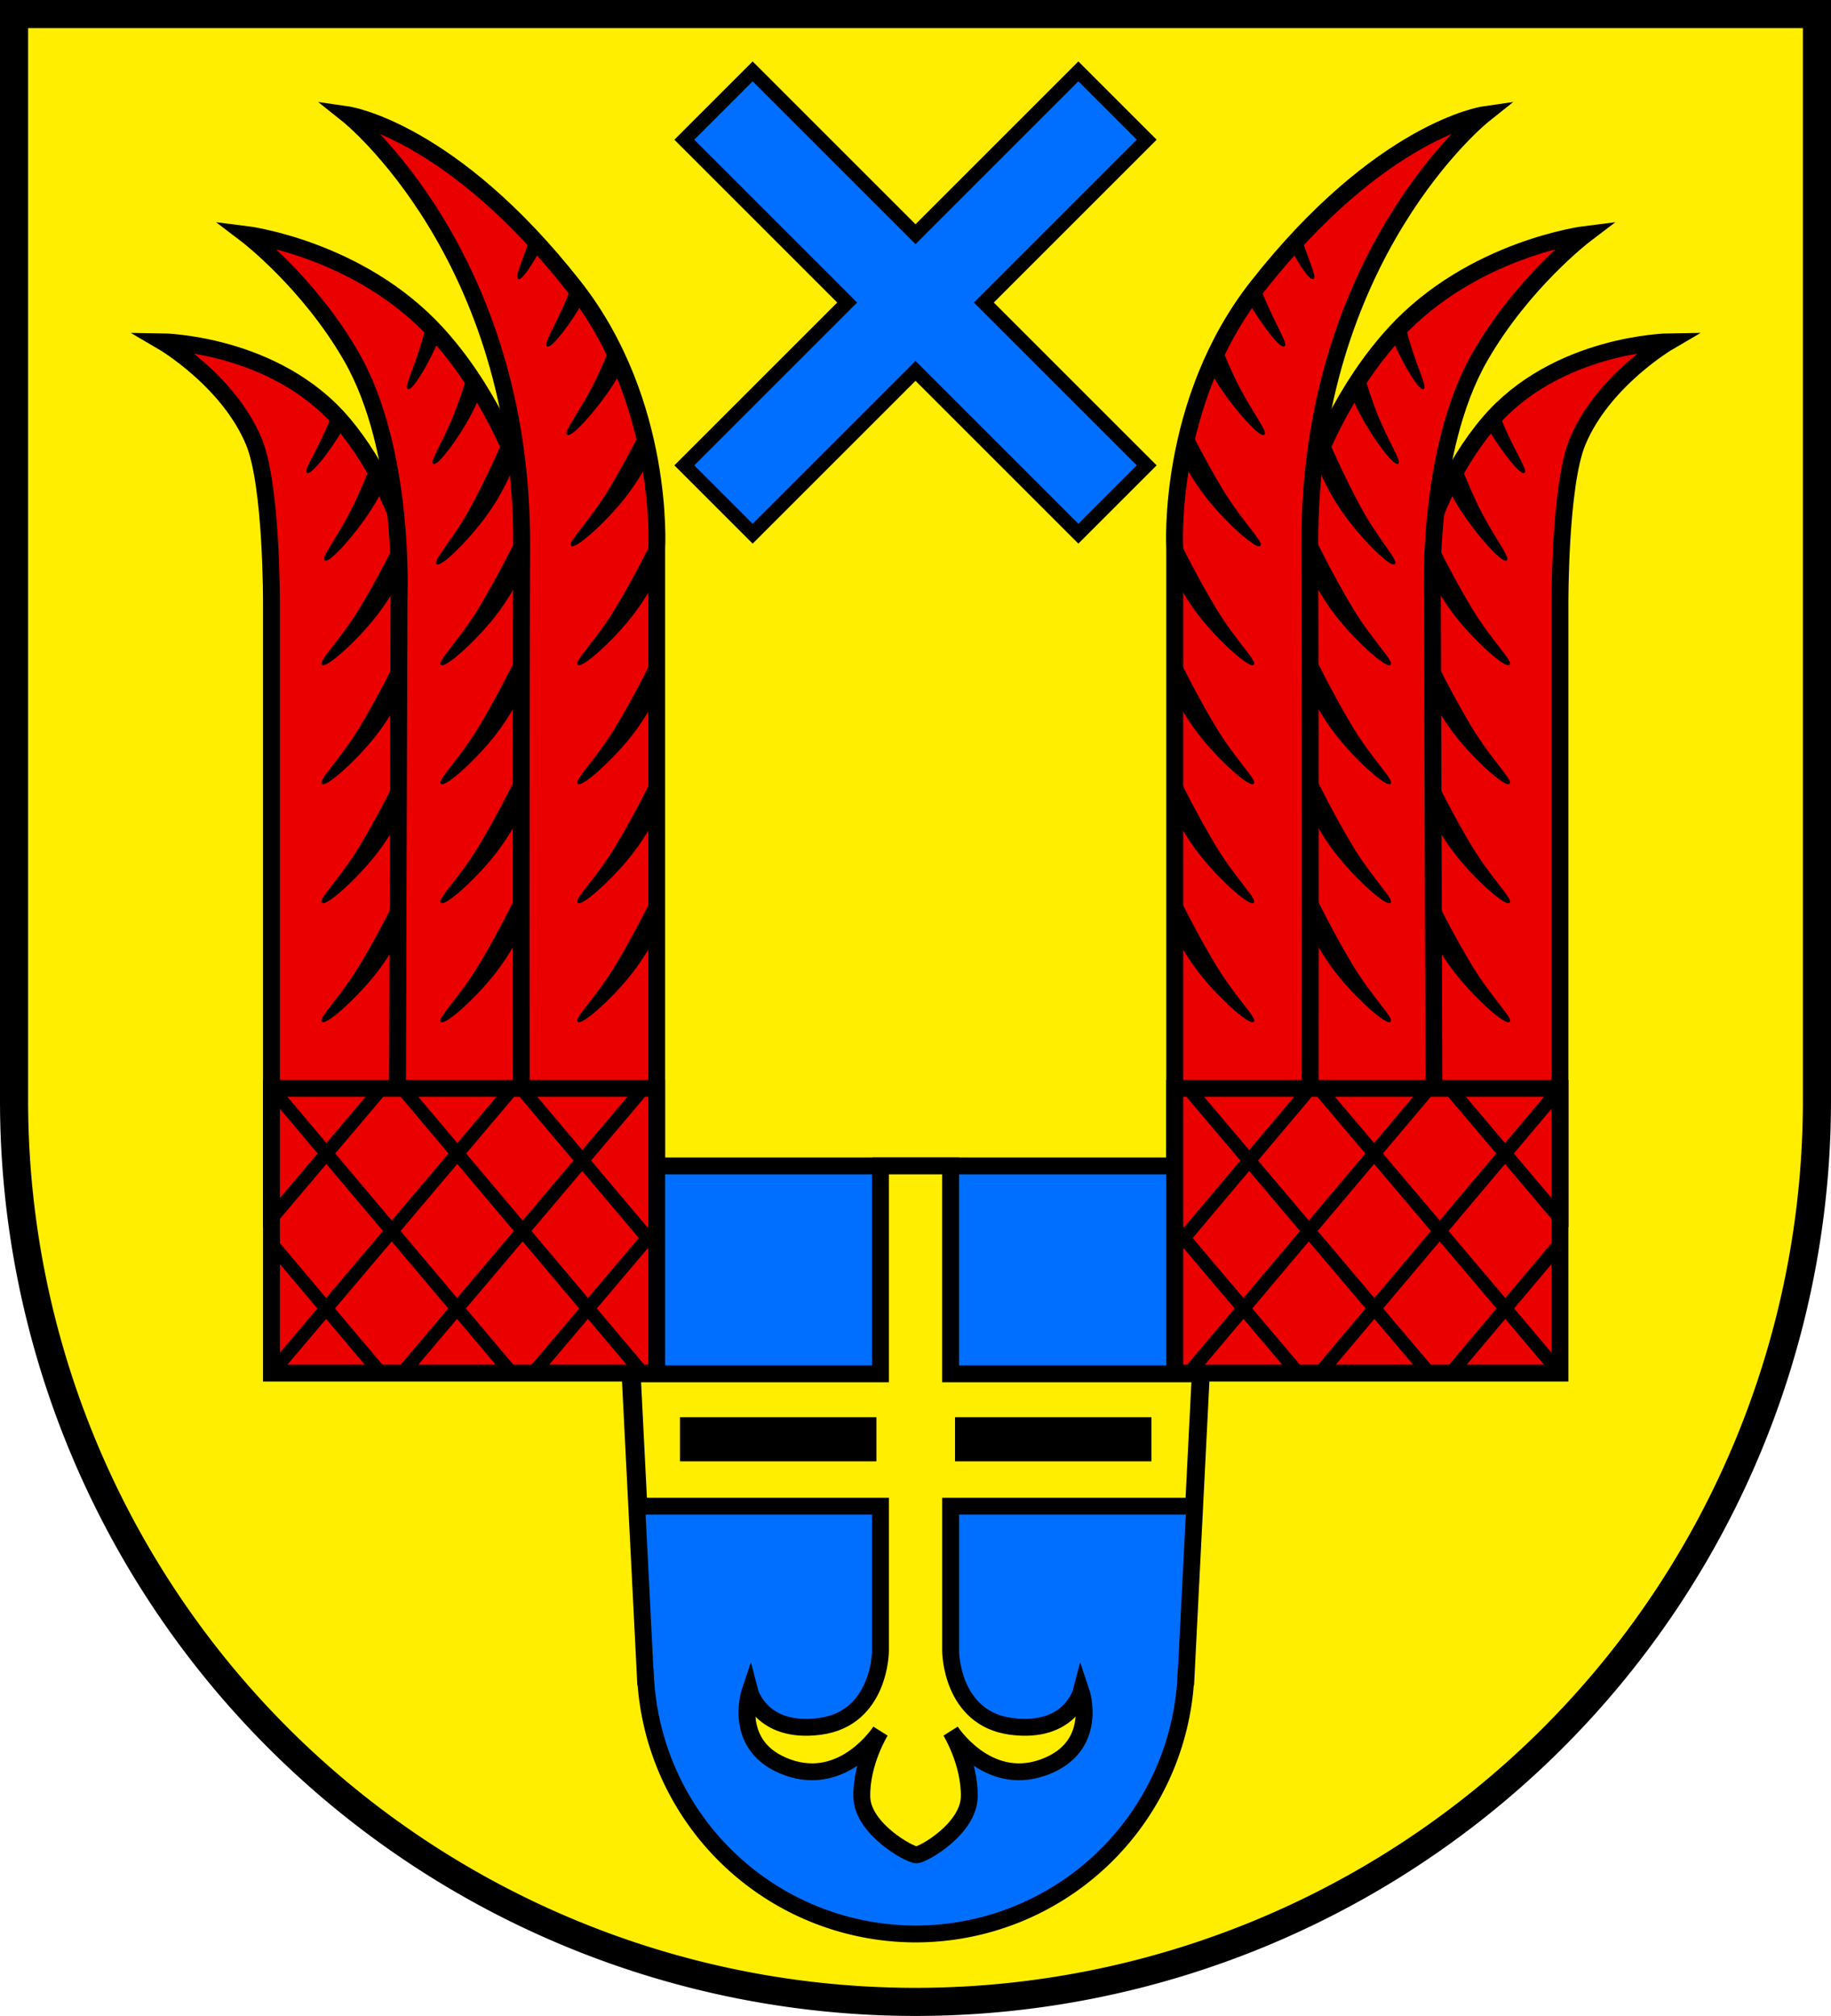
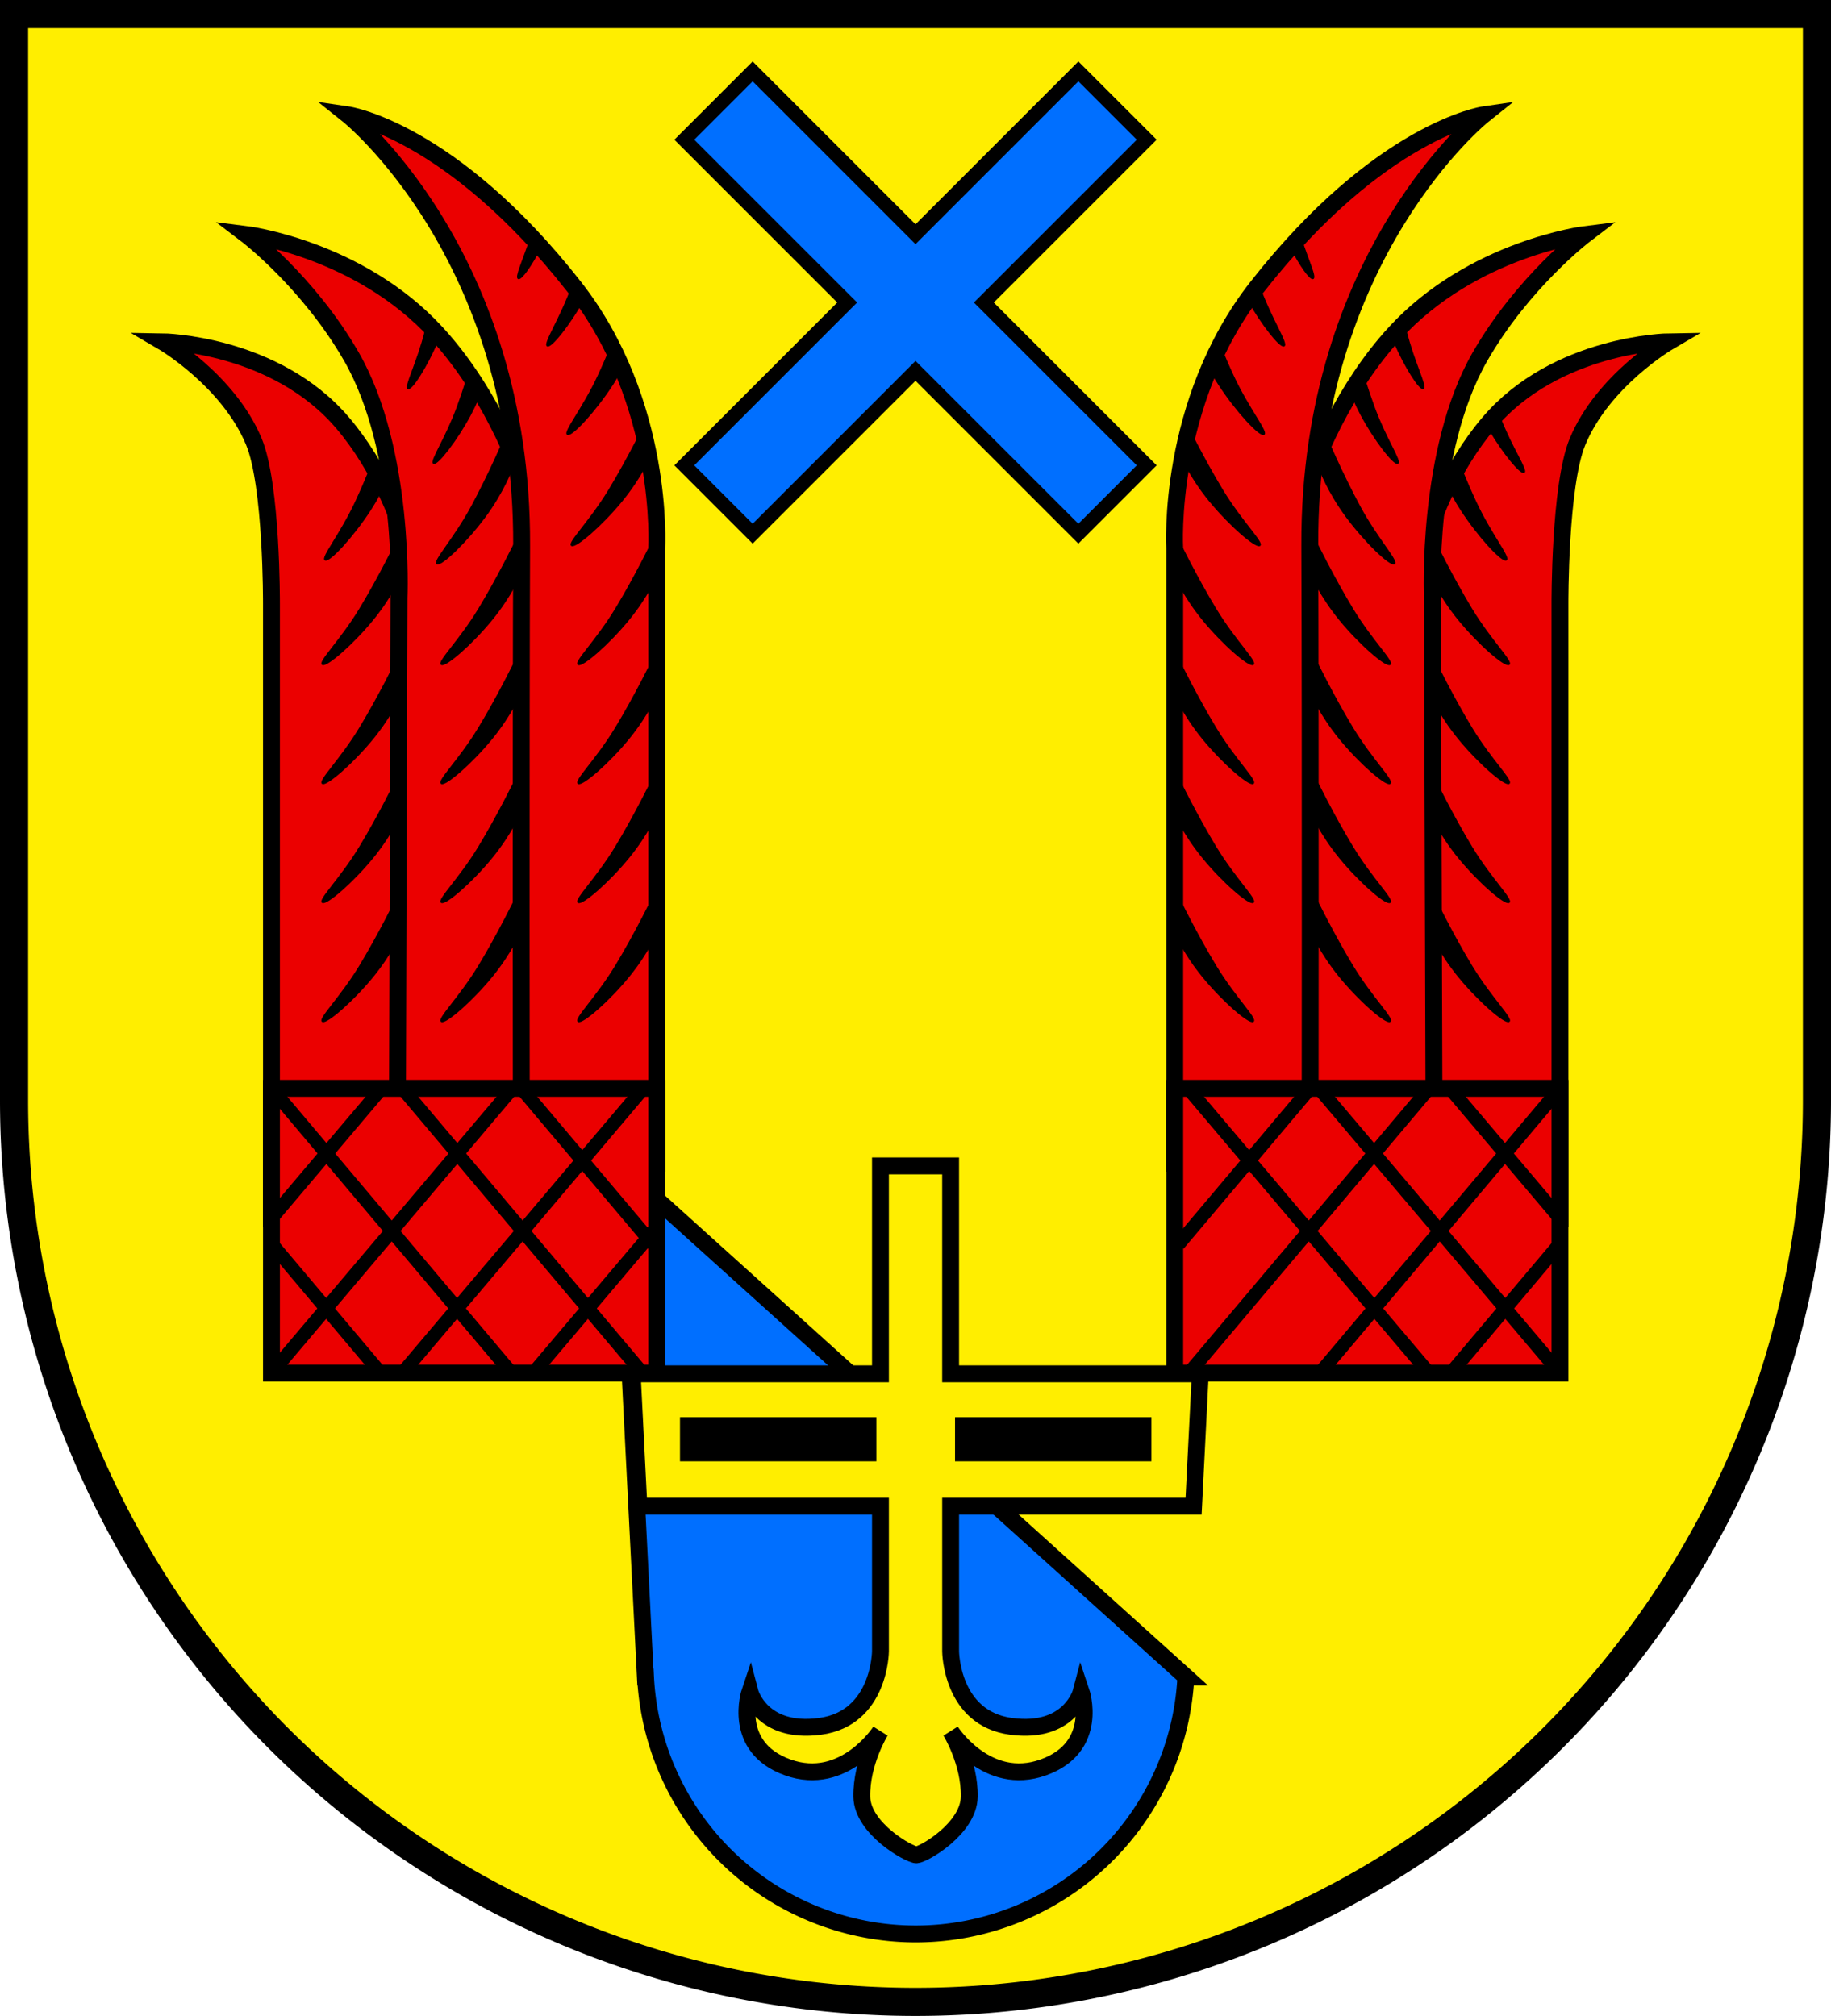
<svg xmlns="http://www.w3.org/2000/svg" xmlns:ns1="http://www.inkscape.org/namespaces/inkscape" xmlns:ns2="http://sodipodi.sourceforge.net/DTD/sodipodi-0.dtd" width="162.837mm" height="179.311mm" viewBox="0 0 162.837 179.311" version="1.1" id="svg4780" ns1:version="1.2.2 (732a01da63, 2022-12-09)" ns2:docname="DEU Bakum COA.svg">
  <ns2:namedview id="namedview4782" pagecolor="#ffffff" bordercolor="#666666" borderopacity="1.0" ns1:showpageshadow="2" ns1:pageopacity="0.0" ns1:pagecheckerboard="0" ns1:deskcolor="#d1d1d1" ns1:document-units="mm" showgrid="false" ns1:zoom="0.40848045" ns1:cx="340.28556" ns1:cy="466.36259" ns1:current-layer="layer1" />
  <defs id="defs4777" />
  <g ns1:label="Ebene 1" ns1:groupmode="layer" id="layer1" transform="translate(-547.819,-46.26)">
    <g id="g4592" transform="translate(510.412,-14.927)">
      <path id="path4158" style="fill:#ffee00;fill-opacity:1;stroke:#000000;stroke-width:2.5;stroke-dasharray:none" d="m 38.657,62.436 v 96.643 a 80.169,80.169 0 0 0 80.169,80.169 80.169,80.169 0 0 0 80.168,-80.169 V 62.436 Z" />
      <g id="g3951" transform="translate(-208.084,-9.859)">
        <g id="g3873">
-           <path id="path1815" style="fill:#006fff;fill-opacity:1;stroke:#000000;stroke-width:1.5;stroke-dasharray:none" d="m 300.591,174.75 2.295,45.456 h 0.015 a 24.072,24.072 0 0 0 24.026,22.859 24.072,24.072 0 0 0 24.027,-22.859 h 0.015 l 2.295,-45.456 z" />
+           <path id="path1815" style="fill:#006fff;fill-opacity:1;stroke:#000000;stroke-width:1.5;stroke-dasharray:none" d="m 300.591,174.75 2.295,45.456 h 0.015 a 24.072,24.072 0 0 0 24.026,22.859 24.072,24.072 0 0 0 24.027,-22.859 h 0.015 z" />
          <path id="path3475" style="fill:#ffee00;fill-opacity:1;stroke:#000000;stroke-width:1.5;stroke-dasharray:none" d="m 323.793,174.75 v 18.493 h -22.078 l 0.594,11.775 h 21.484 v 12.906 c 0,0 -0.034,5.965 -5.38,6.676 -5.247,0.698 -6.234,-3.082 -6.234,-3.082 0,0 -1.659,4.931 3.369,6.733 5.027,1.802 8.245,-3.224 8.245,-3.224 0,0 -1.709,2.75 -1.659,5.832 0.046,2.846 4.244,5.168 4.851,5.167 0.607,-9e-4 4.66,-2.322 4.706,-5.167 0.05,-3.082 -1.658,-5.832 -1.658,-5.832 0,0 3.217,5.026 8.245,3.224 5.027,-1.802 3.368,-6.733 3.368,-6.733 0,0 -0.987,3.78 -6.234,3.082 -5.346,-0.711 -5.379,-6.676 -5.379,-6.676 v -12.906 h 21.608 l 0.594,-11.775 h -22.203 v -18.493 z" ns2:nodetypes="ccccccscscssscscsccccccc" />
          <rect style="fill:#000000;stroke:none;stroke-width:1.5;stroke-dasharray:none" id="rect3677" width="17.467" height="3.923" x="305.964" y="197.103" />
          <rect style="fill:#000000;stroke:none;stroke-width:1.5;stroke-dasharray:none" id="rect3783" width="17.467" height="3.923" x="-347.892" y="197.103" ns1:transform-center-x="-12.230314" ns1:transform-center-y="-2.6821292" transform="scale(-1,1)" />
        </g>
        <g id="g1755">
          <g id="g1613">
            <path style="fill:#eb0000;fill-opacity:1;stroke:#000000;stroke-width:1.5;stroke-dasharray:none" d="m 269.632,179.419 2e-5,-54.669 c 0,0 0.048,-10.527 -1.557,-14.406 -2.267,-5.476 -8.12,-8.899 -8.12,-8.899 0,0 9.998,0.142 16.018,7.23 6.663,7.846 7.564,19.466 7.564,19.466 l -0.556,50.834 z" id="path1340" ns2:nodetypes="ccscsccc" />
            <path style="fill:#eb0000;fill-opacity:1;stroke:#000000;stroke-width:1.5;stroke-dasharray:none" d="m 280.816,175.559 0.162,-51.33 c 0,0 0.583,-13.063 -4.227,-21.448 -3.823,-6.664 -9.377,-10.885 -9.377,-10.885 0,0 10.036,1.243 16.941,8.772 8.806,9.601 10.855,24.822 10.855,24.822 l -0.065,50.038 z" id="path1313" ns2:nodetypes="ccscsccc" />
            <path style="fill:#eb0000;fill-opacity:1;stroke:#000000;stroke-width:1.5;stroke-dasharray:none" d="m 303.893,174.527 v -54.727 c 0,0 0.767,-12.917 -7.341,-23.248 -10.957,-13.96 -20.133,-15.295 -20.133,-15.295 0,0 15.573,12.403 15.462,38.32 -0.071,16.463 -0.028,55.215 -0.028,55.215 z" id="path1309" ns2:nodetypes="ccscscc" />
            <g id="g1253">
              <path style="fill:#eb0000;fill-opacity:1;stroke:#000000;stroke-width:1.5;stroke-dasharray:none" d="m 269.632,167.849 h 34.26 v 25.327 h -34.26 z" id="path1051" />
              <path style="fill:none;stroke:#000000;stroke-width:1.2;stroke-dasharray:none" d="m 269.632,193.176 21.233,-25.091" id="path1053" />
              <path style="fill:none;stroke:#000000;stroke-width:1.2;stroke-dasharray:none" d="M 281.274,193.176 302.507,168.085" id="path1055" />
              <path style="fill:none;stroke:#000000;stroke-width:1.2;stroke-dasharray:none" d="m 269.582,179.479 9.642,-11.394" id="path1057" ns2:nodetypes="cc" />
              <path style="fill:none;stroke:#000000;stroke-width:1.2;stroke-dasharray:none" d="m 292.916,193.176 10.903,-12.885" id="path1059" ns2:nodetypes="cc" />
              <path style="fill:none;stroke:#000000;stroke-width:1.2;stroke-dasharray:none" d="m 269.632,167.849 21.154,25.091" id="path1157" />
              <path style="fill:none;stroke:#000000;stroke-width:1.2;stroke-dasharray:none" d="m 281.274,167.849 21.154,25.091" id="path1177" />
              <path style="fill:none;stroke:#000000;stroke-width:1.2;stroke-dasharray:none" d="m 291.857,167.849 11.708,13.887" id="path1179" ns2:nodetypes="cc" />
              <path style="fill:none;stroke:#000000;stroke-width:1.2;stroke-dasharray:none" d="m 269.794,181.85 9.35,11.09" id="path1181" ns2:nodetypes="cc" />
            </g>
            <path style="fill:#000000;stroke:#000000;stroke-width:0.1;stroke-dasharray:none" d="m 303.55,150.865 c 0,0 -1.627,3.331 -3.331,6.132 -1.705,2.801 -3.666,4.688 -3.301,4.903 0.365,0.215 2.706,-1.812 4.47,-3.967 1.764,-2.156 2.581,-4.099 2.581,-4.099 z" id="path1383" />
            <path style="fill:#000000;stroke:#000000;stroke-width:0.1;stroke-dasharray:none" d="m 303.55,140.282 c 0,0 -1.627,3.331 -3.331,6.132 -1.705,2.801 -3.666,4.688 -3.301,4.903 0.365,0.215 2.706,-1.812 4.47,-3.967 1.764,-2.156 2.581,-4.099 2.581,-4.099 z" id="path1439" />
            <path style="fill:#000000;stroke:#000000;stroke-width:0.1;stroke-dasharray:none" d="m 303.55,129.698 c 0,0 -1.627,3.331 -3.331,6.132 -1.705,2.801 -3.666,4.688 -3.301,4.903 0.365,0.215 2.706,-1.812 4.47,-3.967 1.764,-2.156 2.581,-4.099 2.581,-4.099 z" id="path1441" />
            <path style="fill:#000000;stroke:#000000;stroke-width:0.1;stroke-dasharray:none" d="m 303.55,119.115 c 0,0 -1.627,3.331 -3.331,6.132 -1.705,2.801 -3.666,4.688 -3.301,4.903 0.365,0.215 2.706,-1.812 4.47,-3.967 1.764,-2.156 2.581,-4.099 2.581,-4.099 z" id="path1443" />
            <path style="fill:#000000;stroke:#000000;stroke-width:0.1;stroke-dasharray:none" d="m 302.96,108.531 c 0,0 -1.627,3.331 -3.331,6.132 -1.705,2.801 -3.666,4.688 -3.301,4.903 0.365,0.215 2.706,-1.812 4.47,-3.967 1.764,-2.156 2.581,-4.099 2.581,-4.099 z" id="path1445" />
            <path id="path1447" style="fill:#000000;stroke:#000000;stroke-width:0.1;stroke-dasharray:none" d="m 299.865,101.778 c -0.357,0.867 -0.753,1.79 -1.163,2.67 -1.383,2.973 -3.124,5.065 -2.737,5.239 0.386,0.174 2.488,-2.101 4.003,-4.438 0.323,-0.498 0.604,-0.982 0.846,-1.435 -0.289,-0.676 -0.604,-1.356 -0.949,-2.036 z" />
            <path id="path1449" style="fill:#000000;stroke:#000000;stroke-width:0.1;stroke-dasharray:none" d="m 296.417,96.384 c -1.106,3.07 -2.637,5.297 -2.238,5.434 0.365,0.125 1.961,-1.9 3.222,-4.125 -0.273,-0.383 -0.554,-0.765 -0.85,-1.142 -0.045,-0.057 -0.089,-0.11 -0.134,-0.167 z" />
            <path id="path1451" style="fill:#000000;stroke:#000000;stroke-width:0.1;stroke-dasharray:none" d="m 292.72,92.081 c -0.709,2.18 -1.442,3.671 -1.118,3.746 0.285,0.066 1.147,-1.172 1.993,-2.796 -0.294,-0.326 -0.585,-0.641 -0.875,-0.95 z" />
            <path style="fill:#000000;stroke:#000000;stroke-width:0.1;stroke-dasharray:none" d="m 291.379,150.865 c 0,0 -1.627,3.331 -3.331,6.132 -1.705,2.801 -3.666,4.688 -3.301,4.903 0.365,0.215 2.706,-1.812 4.47,-3.967 1.764,-2.156 2.581,-4.099 2.581,-4.099 z" id="path1475" />
            <path style="fill:#000000;stroke:#000000;stroke-width:0.1;stroke-dasharray:none" d="m 291.379,140.282 c 0,0 -1.627,3.331 -3.331,6.132 -1.705,2.801 -3.666,4.688 -3.301,4.903 0.365,0.215 2.706,-1.812 4.47,-3.967 1.764,-2.156 2.581,-4.099 2.581,-4.099 z" id="path1477" />
            <path style="fill:#000000;stroke:#000000;stroke-width:0.1;stroke-dasharray:none" d="m 291.379,129.698 c 0,0 -1.627,3.331 -3.331,6.132 -1.705,2.801 -3.666,4.688 -3.301,4.903 0.365,0.215 2.706,-1.812 4.47,-3.967 1.764,-2.156 2.581,-4.099 2.581,-4.099 z" id="path1479" />
            <path style="fill:#000000;stroke:#000000;stroke-width:0.1;stroke-dasharray:none" d="m 291.379,119.115 c 0,0 -1.627,3.331 -3.331,6.132 -1.705,2.801 -3.666,4.688 -3.301,4.903 0.365,0.215 2.706,-1.812 4.47,-3.967 1.764,-2.156 2.581,-4.099 2.581,-4.099 z" id="path1481" />
            <path style="fill:#000000;stroke:#000000;stroke-width:0.1;stroke-dasharray:none" d="m 290.437,109.845 c 0,0 -1.46,3.407 -3.024,6.29 -1.564,2.882 -3.43,4.864 -3.055,5.061 0.375,0.197 2.613,-1.943 4.269,-4.184 1.655,-2.24 2.375,-4.222 2.375,-4.222 z" id="path1483" />
            <path id="path1485" style="fill:#000000;stroke:#000000;stroke-width:0.1;stroke-dasharray:none" d="m 287,104.786 c -0.259,0.814 -0.55,1.683 -0.856,2.513 -1.032,2.805 -2.441,4.831 -2.085,4.963 0.356,0.132 2.075,-2.086 3.267,-4.321 0.254,-0.476 0.471,-0.936 0.657,-1.366 -0.303,-0.596 -0.63,-1.194 -0.982,-1.79 z" />
            <path id="path1487" style="fill:#000000;stroke:#000000;stroke-width:0.1;stroke-dasharray:none" d="m 283.323,100.444 c -0.718,2.904 -1.902,5.08 -1.525,5.167 0.345,0.08 1.608,-1.918 2.547,-4.066 -0.285,-0.324 -0.578,-0.645 -0.884,-0.961 -0.047,-0.048 -0.092,-0.092 -0.138,-0.14 z" />
            <path style="fill:#000000;stroke:#000000;stroke-width:0.1;stroke-dasharray:none" d="m 280.796,150.865 c 0,0 -1.627,3.331 -3.331,6.132 -1.705,2.801 -3.666,4.688 -3.301,4.903 0.365,0.215 2.706,-1.812 4.47,-3.967 1.764,-2.156 2.581,-4.099 2.581,-4.099 z" id="path1524" />
            <path style="fill:#000000;stroke:#000000;stroke-width:0.1;stroke-dasharray:none" d="m 280.796,140.282 c 0,0 -1.627,3.331 -3.331,6.132 -1.705,2.801 -3.666,4.688 -3.301,4.903 0.365,0.215 2.706,-1.812 4.47,-3.967 1.764,-2.156 2.581,-4.099 2.581,-4.099 z" id="path1526" />
            <path style="fill:#000000;stroke:#000000;stroke-width:0.1;stroke-dasharray:none" d="m 280.796,129.698 c 0,0 -1.627,3.331 -3.331,6.132 -1.705,2.801 -3.666,4.688 -3.301,4.903 0.365,0.215 2.706,-1.812 4.47,-3.967 1.764,-2.156 2.581,-4.099 2.581,-4.099 z" id="path1528" />
            <path style="fill:#000000;stroke:#000000;stroke-width:0.1;stroke-dasharray:none" d="m 280.796,119.115 c 0,0 -1.627,3.331 -3.331,6.132 -1.705,2.801 -3.666,4.688 -3.301,4.903 0.365,0.215 2.706,-1.812 4.47,-3.967 1.764,-2.156 2.581,-4.099 2.581,-4.099 z" id="path1530" />
            <path id="path1532" style="fill:#000000;stroke:#000000;stroke-width:0.1;stroke-dasharray:none" d="m 278.314,112.947 c -0.357,0.867 -0.753,1.79 -1.163,2.67 -1.383,2.973 -3.124,5.065 -2.737,5.239 0.386,0.174 2.488,-2.101 4.003,-4.438 0.323,-0.498 0.604,-0.982 0.846,-1.435 -0.289,-0.676 -0.604,-1.356 -0.949,-2.036 z" />
-             <path id="path1536" style="fill:#000000;stroke:#000000;stroke-width:0.1;stroke-dasharray:none" d="m 274.985,108.128 c -1.071,2.793 -2.515,4.806 -2.152,4.939 0.332,0.122 1.833,-1.705 3.03,-3.72 -0.243,-0.356 -0.494,-0.711 -0.758,-1.062 -0.04,-0.053 -0.08,-0.103 -0.12,-0.156 z" />
          </g>
          <g id="g1683" transform="matrix(-1,0,0,1,653.856,0)">
            <path style="fill:#eb0000;fill-opacity:1;stroke:#000000;stroke-width:1.5;stroke-dasharray:none" d="m 269.632,179.419 2e-5,-54.669 c 0,0 0.048,-10.527 -1.557,-14.406 -2.267,-5.476 -8.12,-8.899 -8.12,-8.899 0,0 9.998,0.142 16.018,7.23 6.663,7.846 7.564,19.466 7.564,19.466 l -0.556,50.834 z" id="path1615" ns2:nodetypes="ccscsccc" />
            <path style="fill:#eb0000;fill-opacity:1;stroke:#000000;stroke-width:1.5;stroke-dasharray:none" d="m 280.816,175.559 0.162,-51.33 c 0,0 0.583,-13.063 -4.227,-21.448 -3.823,-6.664 -9.377,-10.885 -9.377,-10.885 0,0 10.036,1.243 16.941,8.772 8.806,9.601 10.855,24.822 10.855,24.822 l -0.065,50.038 z" id="path1617" ns2:nodetypes="ccscsccc" />
            <path style="fill:#eb0000;fill-opacity:1;stroke:#000000;stroke-width:1.5;stroke-dasharray:none" d="m 303.893,174.527 v -54.727 c 0,0 0.767,-12.917 -7.341,-23.248 -10.957,-13.96 -20.133,-15.295 -20.133,-15.295 0,0 15.573,12.403 15.462,38.32 -0.071,16.463 -0.028,55.215 -0.028,55.215 z" id="path1619" ns2:nodetypes="ccscscc" />
            <g id="g1639">
              <path style="fill:#eb0000;fill-opacity:1;stroke:#000000;stroke-width:1.5;stroke-dasharray:none" d="m 269.632,167.849 h 34.26 v 25.327 h -34.26 z" id="path1621" />
              <path style="fill:none;stroke:#000000;stroke-width:1.2;stroke-dasharray:none" d="m 269.632,193.176 21.233,-25.091" id="path1623" />
              <path style="fill:none;stroke:#000000;stroke-width:1.2;stroke-dasharray:none" d="M 281.274,193.176 302.507,168.085" id="path1625" />
              <path style="fill:none;stroke:#000000;stroke-width:1.2;stroke-dasharray:none" d="m 269.582,179.479 9.642,-11.394" id="path1627" ns2:nodetypes="cc" />
-               <path style="fill:none;stroke:#000000;stroke-width:1.2;stroke-dasharray:none" d="m 292.916,193.176 10.903,-12.885" id="path1629" ns2:nodetypes="cc" />
              <path style="fill:none;stroke:#000000;stroke-width:1.2;stroke-dasharray:none" d="m 269.632,167.849 21.154,25.091" id="path1631" />
              <path style="fill:none;stroke:#000000;stroke-width:1.2;stroke-dasharray:none" d="m 281.274,167.849 21.154,25.091" id="path1633" />
              <path style="fill:none;stroke:#000000;stroke-width:1.2;stroke-dasharray:none" d="m 291.857,167.849 11.708,13.887" id="path1635" ns2:nodetypes="cc" />
              <path style="fill:none;stroke:#000000;stroke-width:1.2;stroke-dasharray:none" d="m 269.794,181.85 9.35,11.09" id="path1637" ns2:nodetypes="cc" />
            </g>
            <path style="fill:#000000;stroke:#000000;stroke-width:0.1;stroke-dasharray:none" d="m 303.55,150.865 c 0,0 -1.627,3.331 -3.331,6.132 -1.705,2.801 -3.666,4.688 -3.301,4.903 0.365,0.215 2.706,-1.812 4.47,-3.967 1.764,-2.156 2.581,-4.099 2.581,-4.099 z" id="path1641" />
            <path style="fill:#000000;stroke:#000000;stroke-width:0.1;stroke-dasharray:none" d="m 303.55,140.282 c 0,0 -1.627,3.331 -3.331,6.132 -1.705,2.801 -3.666,4.688 -3.301,4.903 0.365,0.215 2.706,-1.812 4.47,-3.967 1.764,-2.156 2.581,-4.099 2.581,-4.099 z" id="path1643" />
            <path style="fill:#000000;stroke:#000000;stroke-width:0.1;stroke-dasharray:none" d="m 303.55,129.698 c 0,0 -1.627,3.331 -3.331,6.132 -1.705,2.801 -3.666,4.688 -3.301,4.903 0.365,0.215 2.706,-1.812 4.47,-3.967 1.764,-2.156 2.581,-4.099 2.581,-4.099 z" id="path1645" />
            <path style="fill:#000000;stroke:#000000;stroke-width:0.1;stroke-dasharray:none" d="m 303.55,119.115 c 0,0 -1.627,3.331 -3.331,6.132 -1.705,2.801 -3.666,4.688 -3.301,4.903 0.365,0.215 2.706,-1.812 4.47,-3.967 1.764,-2.156 2.581,-4.099 2.581,-4.099 z" id="path1647" />
            <path style="fill:#000000;stroke:#000000;stroke-width:0.1;stroke-dasharray:none" d="m 302.96,108.531 c 0,0 -1.627,3.331 -3.331,6.132 -1.705,2.801 -3.666,4.688 -3.301,4.903 0.365,0.215 2.706,-1.812 4.47,-3.967 1.764,-2.156 2.581,-4.099 2.581,-4.099 z" id="path1649" />
            <path id="path1651" style="fill:#000000;stroke:#000000;stroke-width:0.1;stroke-dasharray:none" d="m 299.865,101.778 c -0.357,0.867 -0.753,1.79 -1.163,2.67 -1.383,2.973 -3.124,5.065 -2.737,5.239 0.386,0.174 2.488,-2.101 4.003,-4.438 0.323,-0.498 0.604,-0.982 0.846,-1.435 -0.289,-0.676 -0.604,-1.356 -0.949,-2.036 z" />
            <path id="path1653" style="fill:#000000;stroke:#000000;stroke-width:0.1;stroke-dasharray:none" d="m 296.417,96.384 c -1.106,3.07 -2.637,5.297 -2.238,5.434 0.365,0.125 1.961,-1.9 3.222,-4.125 -0.273,-0.383 -0.554,-0.765 -0.85,-1.142 -0.045,-0.057 -0.089,-0.11 -0.134,-0.167 z" />
            <path id="path1655" style="fill:#000000;stroke:#000000;stroke-width:0.1;stroke-dasharray:none" d="m 292.72,92.081 c -0.709,2.18 -1.442,3.671 -1.118,3.746 0.285,0.066 1.147,-1.172 1.993,-2.796 -0.294,-0.326 -0.585,-0.641 -0.875,-0.95 z" />
            <path style="fill:#000000;stroke:#000000;stroke-width:0.1;stroke-dasharray:none" d="m 291.379,150.865 c 0,0 -1.627,3.331 -3.331,6.132 -1.705,2.801 -3.666,4.688 -3.301,4.903 0.365,0.215 2.706,-1.812 4.47,-3.967 1.764,-2.156 2.581,-4.099 2.581,-4.099 z" id="path1657" />
            <path style="fill:#000000;stroke:#000000;stroke-width:0.1;stroke-dasharray:none" d="m 291.379,140.282 c 0,0 -1.627,3.331 -3.331,6.132 -1.705,2.801 -3.666,4.688 -3.301,4.903 0.365,0.215 2.706,-1.812 4.47,-3.967 1.764,-2.156 2.581,-4.099 2.581,-4.099 z" id="path1659" />
            <path style="fill:#000000;stroke:#000000;stroke-width:0.1;stroke-dasharray:none" d="m 291.379,129.698 c 0,0 -1.627,3.331 -3.331,6.132 -1.705,2.801 -3.666,4.688 -3.301,4.903 0.365,0.215 2.706,-1.812 4.47,-3.967 1.764,-2.156 2.581,-4.099 2.581,-4.099 z" id="path1661" />
            <path style="fill:#000000;stroke:#000000;stroke-width:0.1;stroke-dasharray:none" d="m 291.379,119.115 c 0,0 -1.627,3.331 -3.331,6.132 -1.705,2.801 -3.666,4.688 -3.301,4.903 0.365,0.215 2.706,-1.812 4.47,-3.967 1.764,-2.156 2.581,-4.099 2.581,-4.099 z" id="path1663" />
            <path style="fill:#000000;stroke:#000000;stroke-width:0.1;stroke-dasharray:none" d="m 290.437,109.845 c 0,0 -1.46,3.407 -3.024,6.29 -1.564,2.882 -3.43,4.864 -3.055,5.061 0.375,0.197 2.613,-1.943 4.269,-4.184 1.655,-2.24 2.375,-4.222 2.375,-4.222 z" id="path1665" />
            <path id="path1667" style="fill:#000000;stroke:#000000;stroke-width:0.1;stroke-dasharray:none" d="m 287,104.786 c -0.259,0.814 -0.55,1.683 -0.856,2.513 -1.032,2.805 -2.441,4.831 -2.085,4.963 0.356,0.132 2.075,-2.086 3.267,-4.321 0.254,-0.476 0.471,-0.936 0.657,-1.366 -0.303,-0.596 -0.63,-1.194 -0.982,-1.79 z" />
            <path id="path1669" style="fill:#000000;stroke:#000000;stroke-width:0.1;stroke-dasharray:none" d="m 283.323,100.444 c -0.718,2.904 -1.902,5.08 -1.525,5.167 0.345,0.08 1.608,-1.918 2.547,-4.066 -0.285,-0.324 -0.578,-0.645 -0.884,-0.961 -0.047,-0.048 -0.092,-0.092 -0.138,-0.14 z" />
            <path style="fill:#000000;stroke:#000000;stroke-width:0.1;stroke-dasharray:none" d="m 280.796,150.865 c 0,0 -1.627,3.331 -3.331,6.132 -1.705,2.801 -3.666,4.688 -3.301,4.903 0.365,0.215 2.706,-1.812 4.47,-3.967 1.764,-2.156 2.581,-4.099 2.581,-4.099 z" id="path1671" />
            <path style="fill:#000000;stroke:#000000;stroke-width:0.1;stroke-dasharray:none" d="m 280.796,140.282 c 0,0 -1.627,3.331 -3.331,6.132 -1.705,2.801 -3.666,4.688 -3.301,4.903 0.365,0.215 2.706,-1.812 4.47,-3.967 1.764,-2.156 2.581,-4.099 2.581,-4.099 z" id="path1673" />
            <path style="fill:#000000;stroke:#000000;stroke-width:0.1;stroke-dasharray:none" d="m 280.796,129.698 c 0,0 -1.627,3.331 -3.331,6.132 -1.705,2.801 -3.666,4.688 -3.301,4.903 0.365,0.215 2.706,-1.812 4.47,-3.967 1.764,-2.156 2.581,-4.099 2.581,-4.099 z" id="path1675" />
            <path style="fill:#000000;stroke:#000000;stroke-width:0.1;stroke-dasharray:none" d="m 280.796,119.115 c 0,0 -1.627,3.331 -3.331,6.132 -1.705,2.801 -3.666,4.688 -3.301,4.903 0.365,0.215 2.706,-1.812 4.47,-3.967 1.764,-2.156 2.581,-4.099 2.581,-4.099 z" id="path1677" />
            <path id="path1679" style="fill:#000000;stroke:#000000;stroke-width:0.1;stroke-dasharray:none" d="m 278.314,112.947 c -0.357,0.867 -0.753,1.79 -1.163,2.67 -1.383,2.973 -3.124,5.065 -2.737,5.239 0.386,0.174 2.488,-2.101 4.003,-4.438 0.323,-0.498 0.604,-0.982 0.846,-1.435 -0.289,-0.676 -0.604,-1.356 -0.949,-2.036 z" />
            <path id="path1681" style="fill:#000000;stroke:#000000;stroke-width:0.1;stroke-dasharray:none" d="m 274.985,108.128 c -1.071,2.793 -2.515,4.806 -2.152,4.939 0.332,0.122 1.833,-1.705 3.03,-3.72 -0.243,-0.356 -0.494,-0.711 -0.758,-1.062 -0.04,-0.053 -0.08,-0.103 -0.12,-0.156 z" />
          </g>
        </g>
      </g>
      <g id="g4102" transform="translate(-207.902,-8.124)">
        <path id="path4098" style="fill:#000000;stroke:#000000;stroke-width:2.5;stroke-dasharray:none" d="m 307.051,81.737 14.483,14.483 -14.483,14.483 5.194,5.194 14.483,-14.483 14.483,14.483 5.194,-5.194 -14.483,-14.483 14.483,-14.483 -5.194,-5.194 -14.483,14.483 -14.483,-14.483 z" />
        <path id="rect4091" style="fill:#006fff;fill-opacity:1;stroke:none;stroke-width:1.5;stroke-dasharray:none" d="m 307.051,81.737 14.483,14.483 -14.483,14.483 5.194,5.194 14.483,-14.483 14.483,14.483 5.194,-5.194 -14.483,-14.483 14.483,-14.483 -5.194,-5.194 -14.483,14.483 -14.483,-14.483 z" />
      </g>
    </g>
  </g>
</svg>